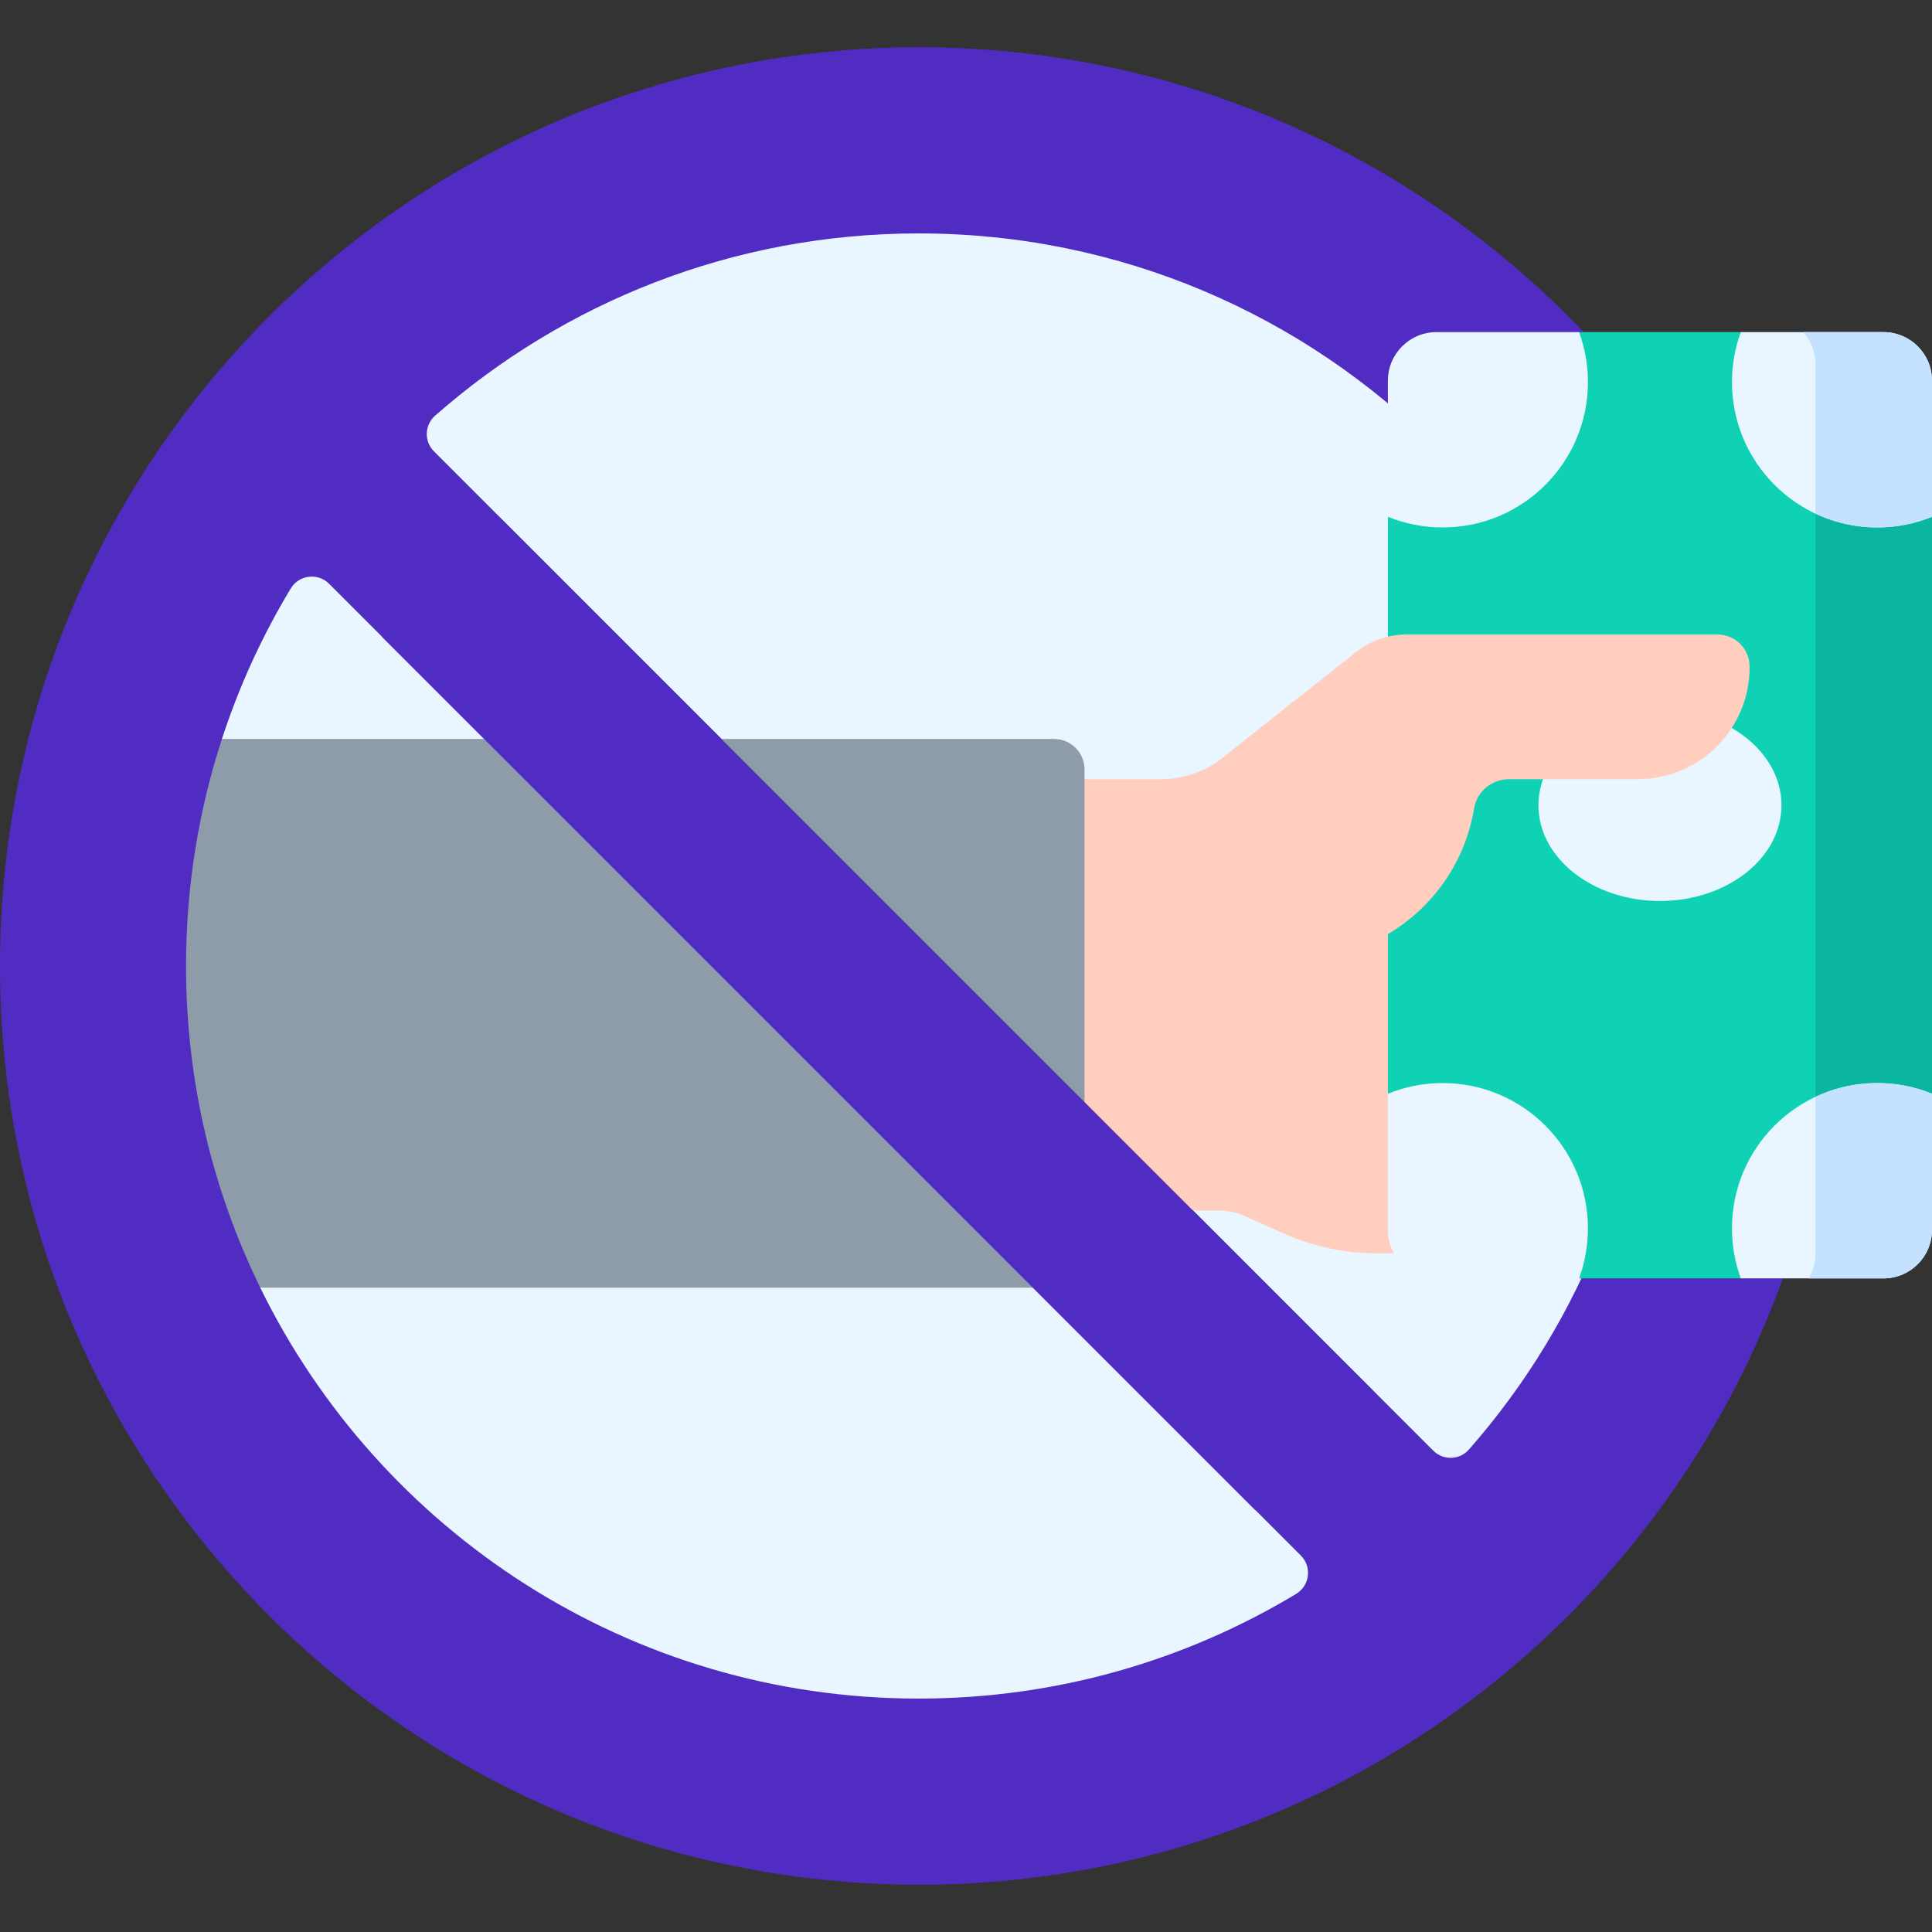
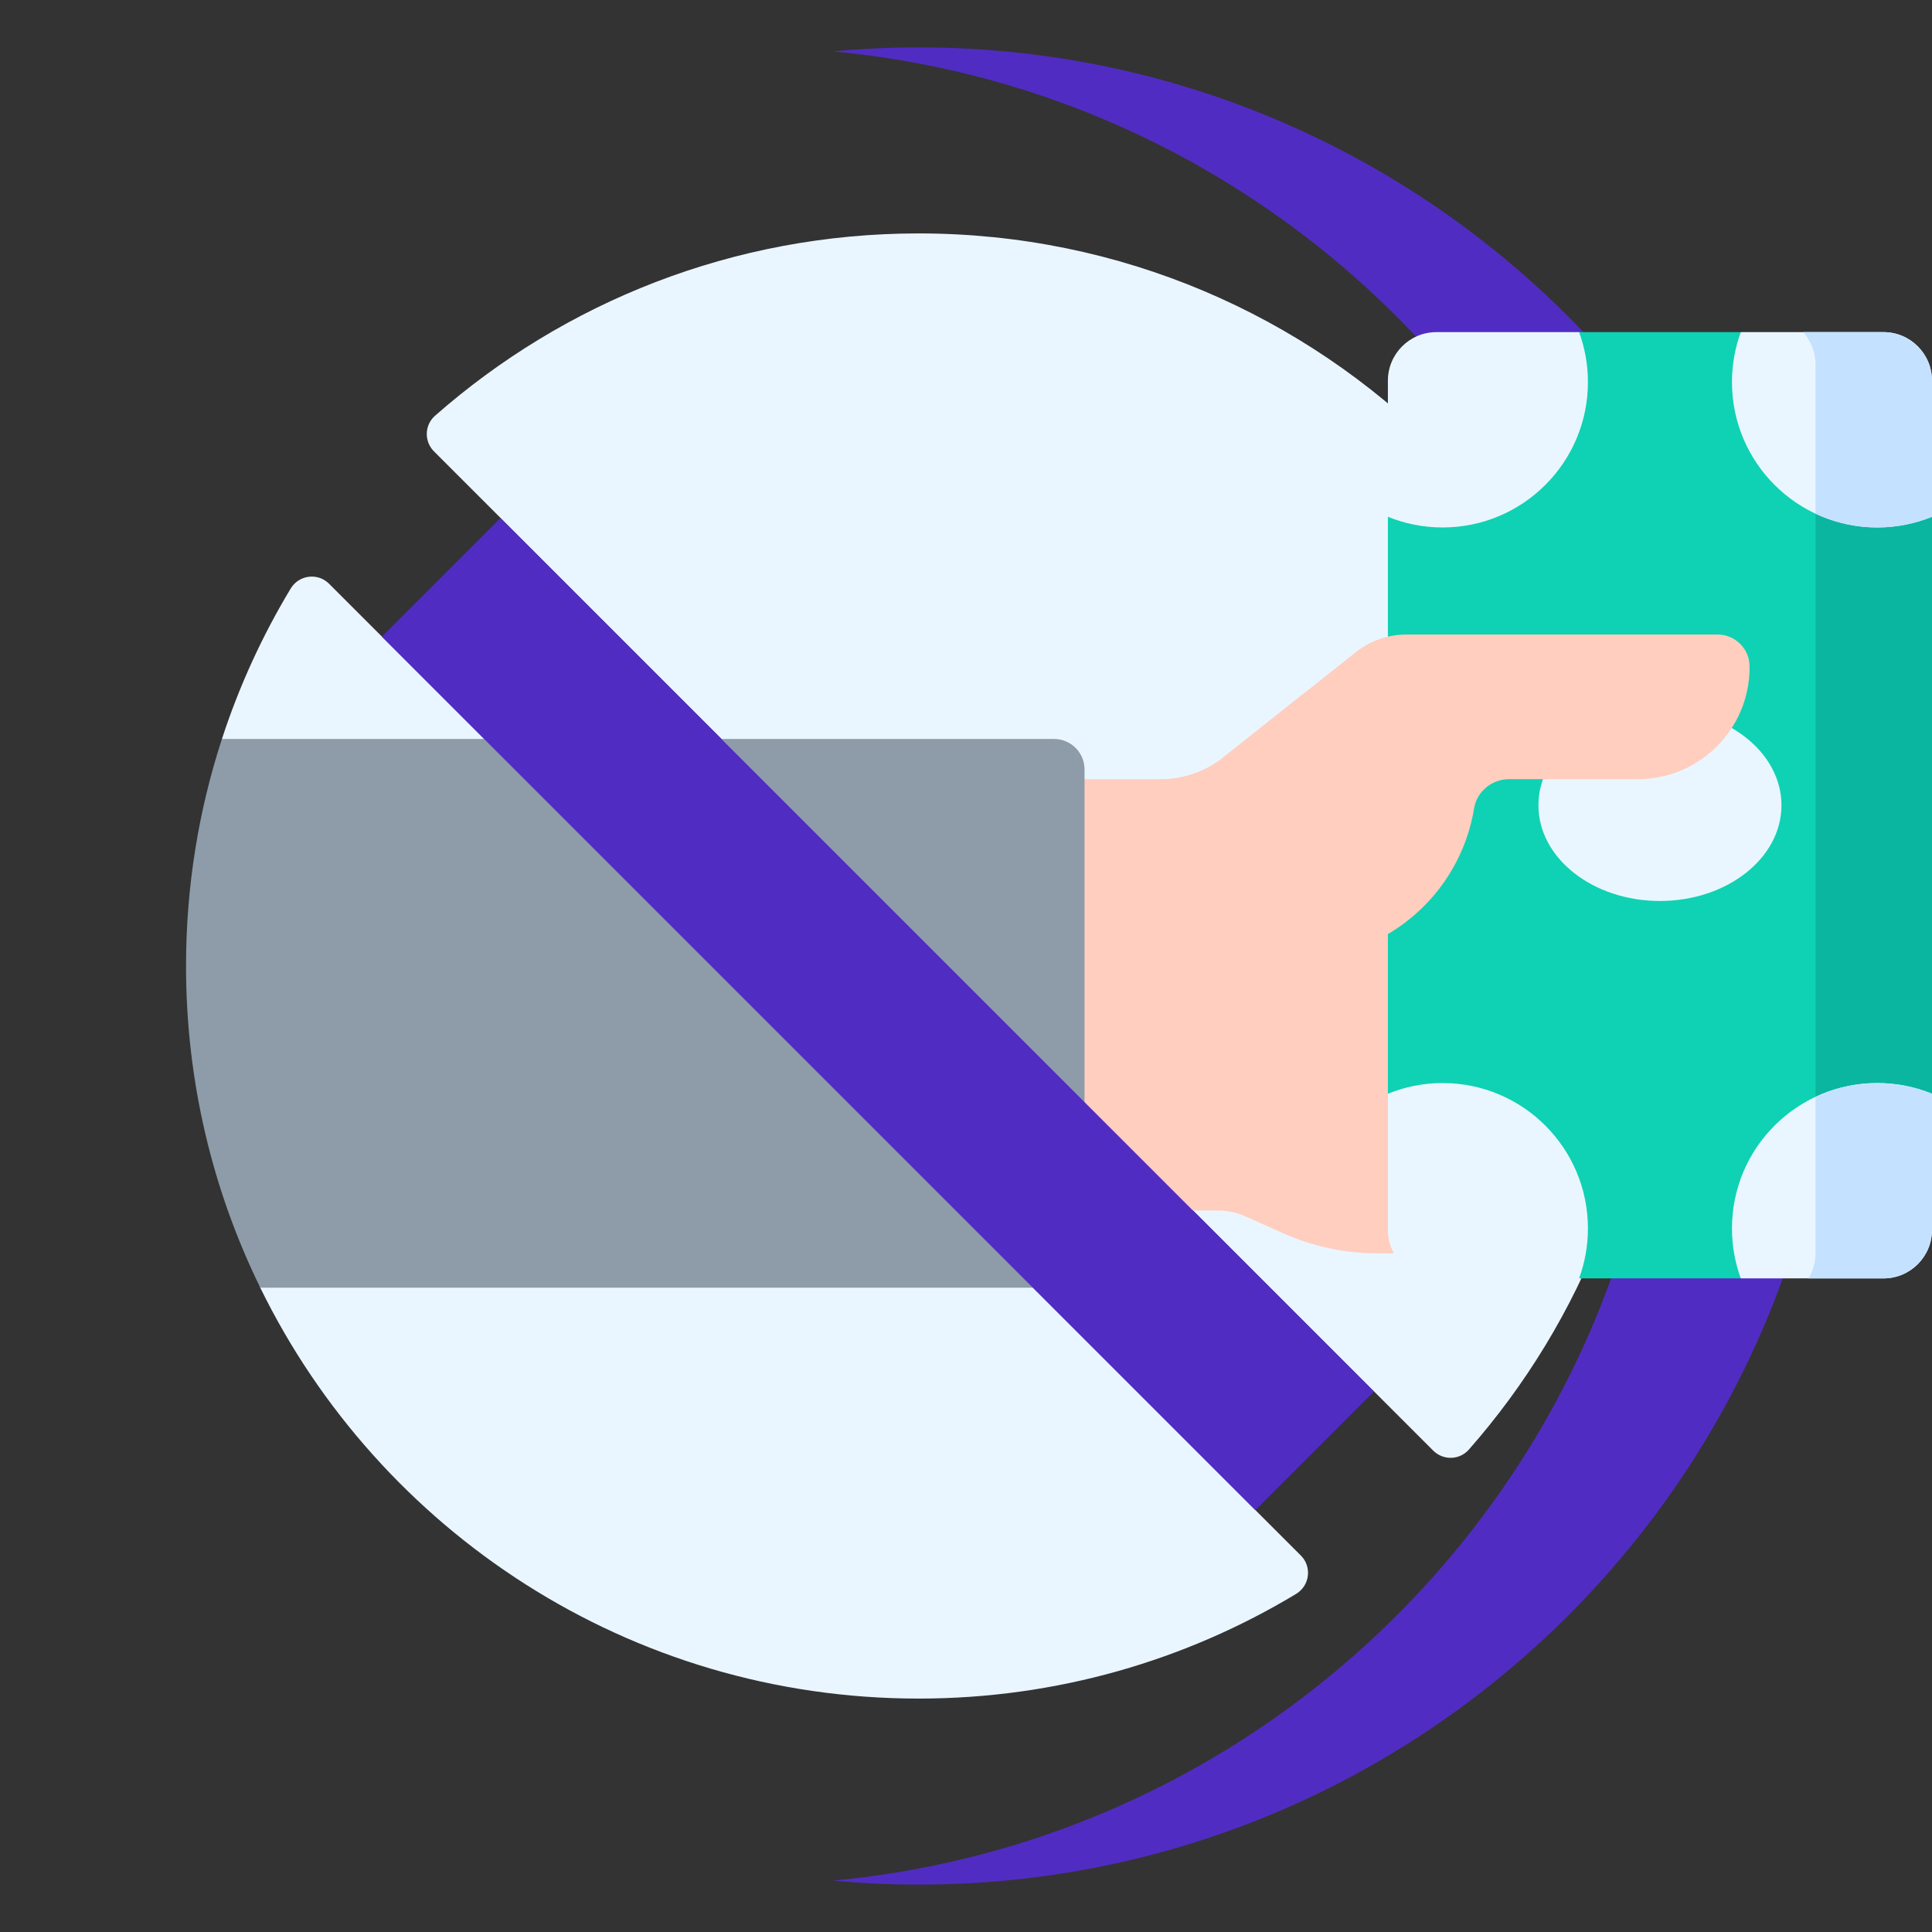
<svg xmlns="http://www.w3.org/2000/svg" width="159" height="159" viewBox="0 0 159 159" fill="none">
  <rect x="0" y="0" width="159" height="159" fill="#333333" stroke="none" />
-   <path d="M75.6 155.1C117.353 155.1 151.201 121.253 151.201 79.5C151.201 37.747 117.353 3.899 75.6 3.899C33.847 3.899 0 37.747 0 79.5C0 121.253 33.847 155.1 75.6 155.1Z" fill="#512CC2" />
  <path d="M75.6 3.899C73.219 3.899 70.865 4.015 68.54 4.23C106.982 7.792 137.08 40.128 137.08 79.5C137.08 118.872 106.982 151.208 68.54 154.769C70.865 154.985 73.219 155.1 75.6 155.1C117.353 155.1 151.201 121.253 151.201 79.5C151.201 37.747 117.353 3.899 75.6 3.899Z" fill="#512CC2" />
  <path d="M120.882 119.301C130.224 108.683 135.89 94.754 135.89 79.499C135.89 46.195 108.904 19.21 75.6 19.21C60.346 19.21 46.417 24.877 35.799 34.218C34.93 34.983 34.897 36.329 35.716 37.148L117.953 119.384C118.772 120.203 120.117 120.171 120.882 119.301Z" fill="#EAF6FF" />
  <path d="M107.059 128.019L27.082 48.042C26.153 47.113 24.603 47.309 23.925 48.434C21.596 52.3 19.687 56.449 18.264 60.817L21.419 105.976C31.222 126.002 51.8 139.79 75.601 139.79C86.966 139.79 97.594 136.642 106.667 131.176C107.791 130.498 107.988 128.947 107.059 128.019Z" fill="#EAF6FF" />
  <path d="M139.961 103.143H113.319C110.661 103.143 108.034 102.582 105.609 101.498L102.471 100.096C101.775 99.784 101.021 99.624 100.259 99.624H39.145V64.125H95.506C97.386 64.125 99.211 63.489 100.685 62.32L107.207 57.144L136.554 58.37L148.218 70.04V94.886C148.217 99.446 144.521 103.143 139.961 103.143Z" fill="#FFCEBF" />
  <path d="M89.256 63.327V103.463C89.256 104.85 88.132 105.974 86.746 105.974H21.422C17.505 97.982 15.31 89 15.31 79.499C15.31 72.979 16.345 66.699 18.264 60.816H86.746C88.132 60.816 89.256 61.94 89.256 63.327Z" fill="#8D9CA8" />
  <path d="M143.265 27.333H129.956L114.221 42.53V90.013L129.956 105.209H143.265L159 90.013V42.53L143.265 27.333Z" fill="#0ED2B3" />
  <path d="M149.416 30.05V103.107L159 90.012V42.529L149.416 30.05Z" fill="#0AB69F" />
  <path d="M136.61 74.149C142.133 74.149 146.611 70.622 146.611 66.271C146.611 61.92 142.133 58.393 136.61 58.393C131.087 58.393 126.61 61.92 126.61 66.271C126.61 70.622 131.087 74.149 136.61 74.149Z" fill="#EAF6FF" />
  <path d="M130.683 101.094C130.683 94.488 125.328 89.133 118.722 89.133C117.129 89.133 115.61 89.447 114.221 90.013V101.213C114.221 103.42 116.01 105.209 118.217 105.209H129.956C130.426 103.926 130.683 102.54 130.683 101.094Z" fill="#EAF6FF" />
  <path d="M142.538 31.448C142.538 38.053 147.893 43.408 154.499 43.408C156.091 43.408 157.61 43.094 159 42.529V31.329C159 29.122 157.211 27.332 155.004 27.332H143.265C142.794 28.616 142.538 30.002 142.538 31.448Z" fill="#EAF6FF" />
  <path d="M154.499 89.133C147.893 89.133 142.538 94.488 142.538 101.094C142.538 102.54 142.794 103.926 143.265 105.209H155.004C157.211 105.209 159 103.42 159 101.213V90.013C157.61 89.447 156.091 89.133 154.499 89.133Z" fill="#EAF6FF" />
  <path d="M118.722 43.409C125.328 43.409 130.683 38.054 130.683 31.448C130.683 30.002 130.426 28.616 129.956 27.333H118.217C116.01 27.333 114.221 29.122 114.221 31.329V42.53C115.61 43.095 117.129 43.409 118.722 43.409Z" fill="#EAF6FF" />
  <path d="M148.844 105.21H155.004C157.211 105.21 159 103.421 159 101.213V90.013C157.61 89.448 156.091 89.134 154.498 89.134C152.68 89.134 150.959 89.541 149.415 90.267V103.108C149.416 103.875 149.205 104.592 148.844 105.21Z" fill="#C4E2FF" />
  <path d="M149.416 42.276C150.958 43.001 152.681 43.409 154.499 43.409C156.091 43.409 157.61 43.095 159 42.53V31.329C159 29.122 157.211 27.333 155.004 27.333H148.407C149.034 28.064 149.416 29.012 149.416 30.05V42.276H149.416Z" fill="#C4E2FF" />
  <path d="M141.355 52.221H115.735C114.23 52.221 112.77 52.73 111.591 53.665L100.685 62.32C100.685 62.32 106.816 73.835 109.409 78.673C115.518 77.55 120.313 72.674 121.316 66.525C121.544 65.129 122.783 64.125 124.197 64.125H134.787C139.869 64.125 143.988 60.005 143.988 54.924V54.854C143.988 53.4 142.809 52.221 141.355 52.221Z" fill="#FFCEBF" />
  <path d="M31.423 52.397L41.185 42.634L113.074 114.523L103.312 124.285L31.423 52.397Z" fill="#512CC2" />
</svg>